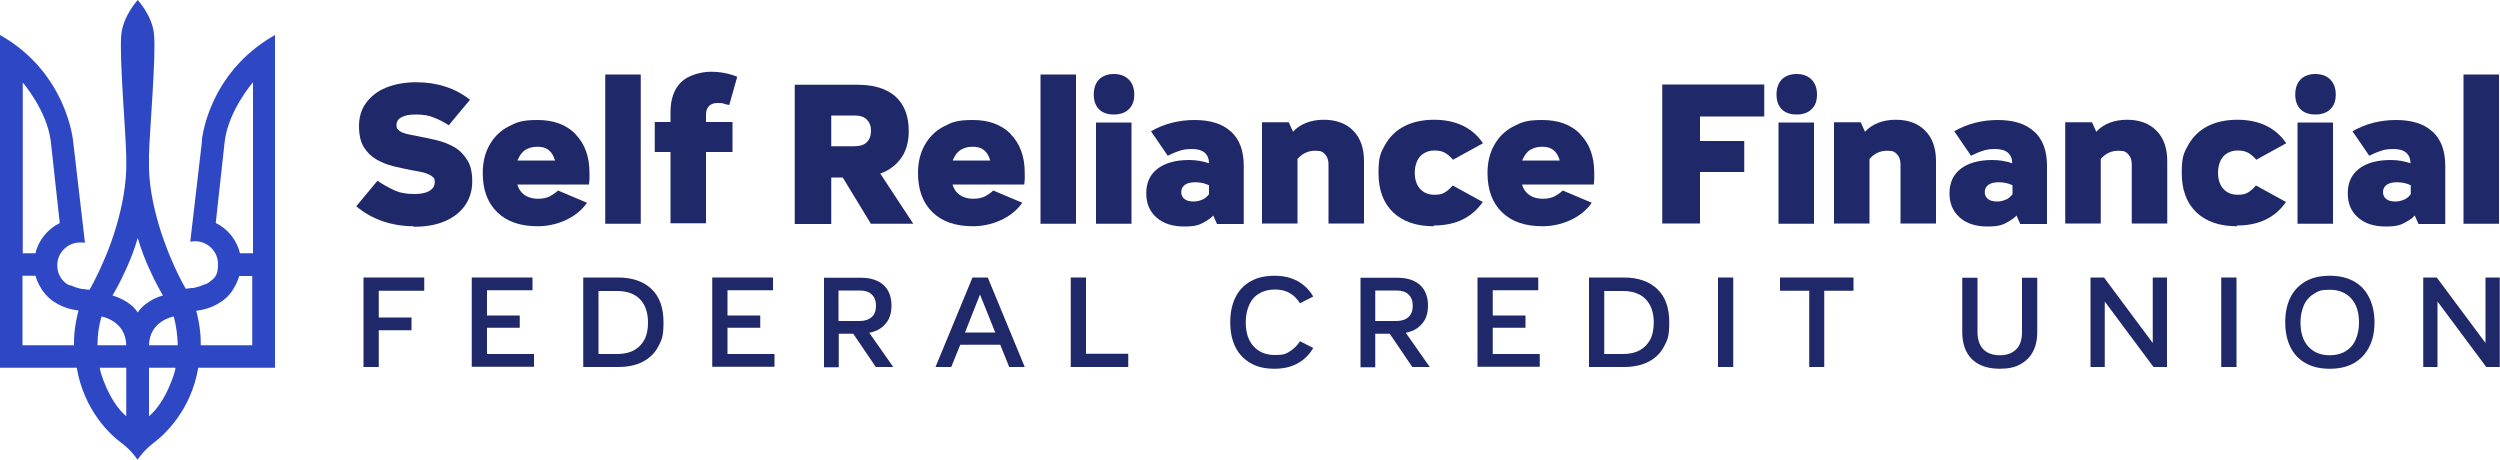
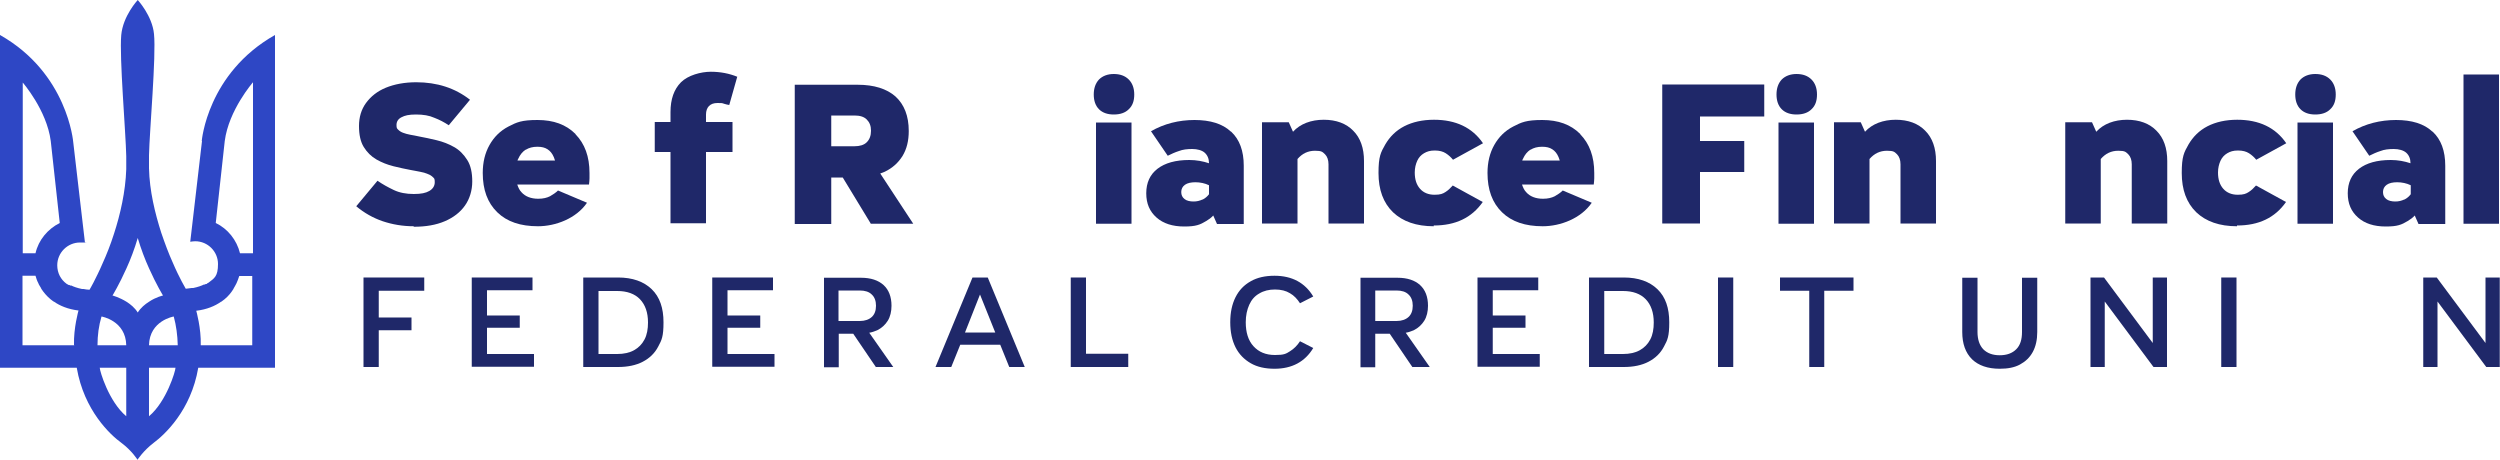
<svg xmlns="http://www.w3.org/2000/svg" id="Layer_1" viewBox="0 0 1000 183.9">
  <defs>
    <style>      .st0 {        fill: #2e47c5;      }      .st1 {        fill: #1f2869;      }    </style>
  </defs>
  <path class="st0" d="M80.8,56.4l-3.6,30.9-1.1,9.4c.7-.1,1.3-.2,2-.2,5,0,9.1,4.1,9.1,9.1s-1.5,5.7-3.7,7.4c0,0-.2.1-.3.2,0,0-.1,0-.2.1,0,0-.2,0-.2.2,0,0-.1,0-.2.1,0,0,0,0-.1,0,0,0,0,0-.1,0,0,0,0,0-.1,0-.1,0-.2.1-.3.2,0,0-.1,0-.2,0,0,0-.1,0-.2,0-1,.5-2.4,1-4.3,1.4-.1,0-.2,0-.3,0,0,0-.2,0-.3,0-.7.1-1.5.2-2.4.3,0,0-.9-1.7-1.6-2.9-1-1.9-2.3-4.5-3.7-7.8-1.5-3.3-3-7.3-4.5-11.7-2.5-7.8-4.7-16.8-4.9-25.8v-5.2c.2-9.6,2.9-39.7,2-48.5C60.9,6.3,55.1,0,55.1,0,55.1,0,49.2,6.3,48.5,14c-.8,8.8,1.8,38.9,2,48.5v5.2c-.3,9-2.4,18.1-4.9,25.8-1.4,4.4-3,8.4-4.5,11.7-1.4,3.3-2.8,6-3.7,7.8-.6,1.2-1.6,2.9-1.6,2.9-.9,0-1.7-.2-2.4-.3,0,0-.2,0-.3,0-.1,0-.2,0-.3,0-1.9-.4-3.3-.9-4.3-1.4,0,0-.1,0-.2,0,0,0-.1,0-.2,0-.1,0-.2-.1-.3-.2,0,0,0,0-.1,0,0,0,0,0-.1,0,0,0,0,0-.1,0,0,0-.1,0-.2-.1,0,0,0,0,0,0l-.7-.5s.2.1.5.4c0,0,0,0,0,0,0,0-.1,0-.2-.1,0,0-.2-.1-.3-.2-2.3-1.7-3.7-4.3-3.7-7.4,0-5,4.1-9.1,9.1-9.1s1.4,0,2,.2l-1.1-9.4-3.6-30.9S27.1,29.3,0,14v133.1h30.7c2.9,17.1,13.5,26.9,17.8,30,4.3,3.2,6.5,6.8,6.5,6.8,0,0,2.3-3.6,6.5-6.8,4.3-3.2,14.9-12.9,17.8-30h30.7V14c-27.1,15.3-29.3,42.4-29.3,42.4ZM69.5,126.6c1,3.7,1.5,7.5,1.6,11.5h-11.5c.2-9.9,9.9-11.5,9.9-11.5ZM9,32.9s9.7,11.1,11.3,23.5l3.6,32.8c-4.8,2.4-8.5,6.8-9.7,12.1h-5.1V32.9ZM29.8,138.1H9v-27.8h5.2c.3,1,.6,2,1.1,2.9,0,0,0,0,0,0,0,.2.4.9,1.1,2,0,0,0,.1.1.2,0,0,0,0,0,.1,0,.1.2.2.3.4,0,0,.1.2.2.3,0,0,.1.2.2.3,1.2,1.6,2.6,3,4.2,4.1,0,0,0,0,0,0,0,0,0,0,.1,0,0,0,0,0,0,0,2.4,1.7,5.7,3.1,9.9,3.6,0,0-2,7-1.8,13.8ZM50.5,166.5c-7-5.9-10.6-18.1-10.6-19.4h10.6v19.4ZM39,138.1c0-4,.5-7.8,1.6-11.5,0,0,9.7,1.6,9.9,11.5h-11.5ZM55.1,125c-1.2-1.9-2.9-3.3-4.5-4.3-2.9-1.8-5.6-2.5-5.6-2.5,0,0,2.7-4.4,5.6-10.9,1.6-3.5,3.2-7.7,4.5-12.1,1.3,4.4,2.9,8.6,4.5,12.1,2.9,6.5,5.6,10.9,5.6,10.9,0,0-2.8.6-5.6,2.5-1.6,1-3.3,2.4-4.5,4.3ZM59.6,166.5v-19.4h10.6c0,1.3-3.6,13.5-10.6,19.4ZM101.1,138.1h-20.8c.2-6.8-1.8-13.8-1.8-13.8,4.2-.5,7.5-1.9,9.9-3.6,0,0,0,0,0,0,0,0,0,0,.1,0,0,0,0,0,0,0,1.9-1.3,3.3-2.8,4.2-4.1,0,0,.1-.2.2-.3,0,0,.1-.2.2-.3,0-.1.2-.3.3-.4,0,0,0,0,0-.1,0,0,0-.1.1-.2.4-.6.7-1.3,1.1-2,0,0,0,0,0,0,.4-.9.8-1.9,1.1-2.9h5.2v27.8ZM101.1,101.3h-5.1c-1.3-5.3-4.9-9.8-9.7-12.1l3.6-32.8c1.6-12.4,11.3-23.5,11.3-23.5v68.4Z" />
  <g>
    <g>
      <path class="st1" d="M145.4,146.8v-35.8h24.3v5.3h-18.2v10.7h13.1v5.1h-13.1v14.7h-6.1Z" />
      <path class="st1" d="M188.7,146.8v-35.8h24.3v5.1h-18.2v10.1h13.1v4.9h-13.1v10.5h18.8v5.1h-24.9Z" />
      <path class="st1" d="M233.3,146.8v-35.8h13.9c5.8,0,10.3,1.6,13.5,4.7,3.2,3.1,4.7,7.5,4.7,13.2s-.7,7.1-2.1,9.7c-1.4,2.7-3.5,4.7-6.2,6.1-2.7,1.4-6,2.1-9.9,2.1h-13.9ZM239.4,141.6h7.5c2.6,0,4.9-.5,6.7-1.5,1.8-1,3.2-2.4,4.2-4.3,1-1.9,1.4-4.2,1.4-6.8,0-4-1.1-7.1-3.2-9.3-2.1-2.2-5.2-3.3-9.1-3.3h-7.5v25.2Z" />
      <path class="st1" d="M284.9,146.8v-35.8h24.3v5.1h-18.2v10.1h13.1v4.9h-13.1v10.5h18.8v5.1h-24.9Z" />
      <path class="st1" d="M350.4,146.8h6.9l-9.6-13.7c1.2-.2,2.2-.6,3.2-1,1.8-.9,3.2-2.2,4.2-3.8s1.5-3.7,1.5-6c0-3.6-1.1-6.4-3.2-8.3-2.1-1.9-5.1-2.9-9-2.9h-14.8v35.8h5.9v-13.4h5.8l9.1,13.4ZM335.4,116.2h8.5c2.1,0,3.7.5,4.8,1.6,1.1,1,1.7,2.5,1.7,4.5s-.6,3.5-1.7,4.5c-1.1,1-2.7,1.6-4.8,1.6h-8.5v-12.1Z" />
      <path class="st1" d="M403.6,146.8h6.3l-14.8-35.8h-6.1l-14.8,35.8h6.3l3.6-8.9h16l3.6,8.9ZM386,133l6-15.2,6.1,15.2h-12.1Z" />
      <path class="st1" d="M428.3,146.8v-35.8h6.1v30.5h16.9v5.3h-23Z" />
      <path class="st1" d="M509.8,147.5c-3.7,0-6.9-.7-9.5-2.2-2.6-1.5-4.7-3.6-6.1-6.4-1.4-2.8-2.1-6.1-2.1-10s.7-7.2,2.1-10c1.4-2.8,3.4-4.9,6.1-6.4,2.6-1.5,5.8-2.2,9.5-2.2,7,0,12.2,2.8,15.5,8.3l-5.3,2.7c-1.1-1.7-2.4-3.1-4-4-1.6-1-3.6-1.5-6-1.5s-4.5.5-6.3,1.6c-1.8,1-3.1,2.5-4,4.5-.9,2-1.4,4.3-1.4,7,0,4.1,1,7.3,3.1,9.6,2.1,2.3,4.9,3.5,8.6,3.5s4.4-.5,6-1.5c1.6-1,2.9-2.3,4-4l5.3,2.7c-3.3,5.5-8.5,8.3-15.5,8.3Z" />
      <path class="st1" d="M565,146.8h6.9l-9.6-13.7c1.2-.2,2.2-.6,3.2-1,1.8-.9,3.2-2.2,4.2-3.8,1-1.6,1.5-3.7,1.5-6,0-3.6-1.1-6.4-3.2-8.3-2.1-1.9-5.1-2.9-9-2.9h-14.8v35.8h5.9v-13.4h5.8l9.1,13.4ZM550.1,116.2h8.5c2.1,0,3.7.5,4.8,1.6,1.1,1,1.7,2.5,1.7,4.5s-.6,3.5-1.7,4.5c-1.1,1-2.7,1.6-4.8,1.6h-8.5v-12.1Z" />
      <path class="st1" d="M591,146.8v-35.8h24.3v5.1h-18.2v10.1h13.1v4.9h-13.1v10.5h18.8v5.1h-24.9Z" />
      <path class="st1" d="M635.6,146.8v-35.8h13.9c5.8,0,10.3,1.6,13.5,4.7,3.2,3.1,4.7,7.5,4.7,13.2s-.7,7.1-2.1,9.7c-1.4,2.7-3.5,4.7-6.2,6.1-2.7,1.4-6,2.1-9.9,2.1h-13.9ZM641.7,141.6h7.5c2.6,0,4.9-.5,6.7-1.5,1.8-1,3.2-2.4,4.2-4.3,1-1.9,1.4-4.2,1.4-6.8,0-4-1.1-7.1-3.2-9.3-2.1-2.2-5.2-3.3-9.1-3.3h-7.5v25.2Z" />
      <path class="st1" d="M687.2,146.8v-35.8h6.1v35.8h-6.1Z" />
      <path class="st1" d="M723.7,146.8v-30.5h-11.7v-5.3h29.4v5.3h-11.7v30.5h-6.1Z" />
      <path class="st1" d="M799.9,147.5c-4.8,0-8.5-1.3-11.1-3.8-2.6-2.6-3.9-6.2-3.9-10.9v-21.7h6.1v21.7c0,3,.8,5.3,2.3,6.9,1.6,1.6,3.8,2.4,6.6,2.4s5-.8,6.6-2.4c1.6-1.6,2.3-3.9,2.3-6.9v-21.7h6.1v21.7c0,3.1-.6,5.8-1.8,8s-2.9,3.8-5.1,5c-2.2,1.2-4.9,1.7-8.1,1.7Z" />
      <path class="st1" d="M836.2,146.8v-35.8h5.4l19.5,26.2v-26.2h5.7v35.8h-5.4l-19.5-26.2v26.2h-5.7Z" />
      <path class="st1" d="M888.5,146.8v-35.8h6.1v35.8h-6.1Z" />
-       <path class="st1" d="M931.9,147.5c-3.7,0-6.9-.7-9.6-2.2-2.7-1.5-4.7-3.6-6.1-6.4-1.4-2.8-2.1-6.1-2.1-10s.7-7.2,2.1-10c1.4-2.8,3.5-4.9,6.1-6.4,2.7-1.5,5.9-2.2,9.6-2.2s6.9.7,9.6,2.2c2.7,1.5,4.7,3.6,6.1,6.4,1.4,2.8,2.2,6.1,2.2,10s-.7,7.2-2.2,10c-1.4,2.8-3.5,4.9-6.1,6.4-2.7,1.5-5.9,2.2-9.6,2.2ZM931.9,142.1c2.4,0,4.5-.5,6.3-1.6,1.7-1,3.1-2.5,4-4.5.9-2,1.4-4.3,1.4-7,0-4.1-1-7.3-3.1-9.6-2.1-2.3-4.9-3.5-8.6-3.5s-4.5.5-6.3,1.6c-1.7,1-3.1,2.5-4,4.5-.9,2-1.4,4.3-1.4,7,0,4.1,1,7.3,3.1,9.6,2.1,2.3,4.9,3.5,8.6,3.5Z" />
      <path class="st1" d="M969.3,146.8v-35.8h5.4l19.5,26.2v-26.2h5.7v35.8h-5.4l-19.5-26.2v26.2h-5.7Z" />
    </g>
    <g>
-       <path class="st1" d="M165.5,90.5c-4.4,0-8.5-.7-12.4-2-3.8-1.3-7.4-3.3-10.6-6l8.5-10.2c2,1.4,4.2,2.6,6.5,3.7,2.3,1.1,5,1.6,8,1.6s4.8-.4,6.2-1.2c1.4-.8,2.2-2,2.2-3.5s-.2-1.5-.7-2c-.5-.5-1.2-1-2.1-1.3-.9-.4-1.9-.7-3.1-.9-1.2-.2-2.4-.5-3.7-.7-2.2-.4-4.4-.9-6.9-1.5-2.4-.6-4.7-1.5-6.8-2.7-2.1-1.2-3.8-2.9-5.1-5-1.3-2.1-1.9-4.9-1.9-8.4s.9-6.6,2.8-9.2c1.9-2.6,4.5-4.7,7.9-6.1,3.4-1.4,7.5-2.2,12.2-2.2,8.3,0,15.5,2.3,21.5,7l-8.5,10.2c-1.8-1.2-3.7-2.2-5.8-3-2-.9-4.4-1.3-7.3-1.3s-4.5.4-5.8,1.1c-1.4.7-2,1.8-2,3.1s.2,1.4.7,1.9c.5.5,1.1.9,1.9,1.2.8.3,1.8.6,2.9.8,1.1.2,2.3.4,3.6.7,2.2.4,4.5.9,7,1.5,2.5.6,4.8,1.5,6.9,2.7,2.2,1.2,3.9,3,5.3,5.2,1.4,2.2,2,5.1,2,8.6s-1,6.9-2.9,9.6c-1.9,2.7-4.6,4.8-8.1,6.3-3.5,1.5-7.6,2.2-12.4,2.2Z" />
+       <path class="st1" d="M165.5,90.5c-4.4,0-8.5-.7-12.4-2-3.8-1.3-7.4-3.3-10.6-6l8.5-10.2c2,1.4,4.2,2.6,6.5,3.7,2.3,1.1,5,1.6,8,1.6s4.8-.4,6.2-1.2c1.4-.8,2.2-2,2.2-3.5s-.2-1.5-.7-2c-.5-.5-1.2-1-2.1-1.3-.9-.4-1.9-.7-3.1-.9-1.2-.2-2.4-.5-3.7-.7-2.2-.4-4.4-.9-6.9-1.5-2.4-.6-4.7-1.5-6.8-2.7-2.1-1.2-3.8-2.9-5.1-5-1.3-2.1-1.9-4.9-1.9-8.4s.9-6.6,2.8-9.2c1.9-2.6,4.5-4.7,7.9-6.1,3.4-1.4,7.5-2.2,12.2-2.2,8.3,0,15.5,2.3,21.5,7l-8.5,10.2c-1.8-1.2-3.7-2.2-5.8-3-2-.9-4.4-1.3-7.3-1.3s-4.5.4-5.8,1.1c-1.4.7-2,1.8-2,3.1s.2,1.4.7,1.9c.5.5,1.1.9,1.9,1.2.8.3,1.8.6,2.9.8,1.1.2,2.3.4,3.6.7,2.2.4,4.5.9,7,1.5,2.5.6,4.8,1.5,6.9,2.7,2.2,1.2,3.9,3,5.3,5.2,1.4,2.2,2,5.1,2,8.6s-1,6.9-2.9,9.6c-1.9,2.7-4.6,4.8-8.1,6.3-3.5,1.5-7.6,2.2-12.4,2.2" />
      <path class="st1" d="M230.2,53.6c-3.8-3.8-8.8-5.6-15.2-5.6s-8.3.9-11.6,2.6c-3.3,1.7-5.8,4.2-7.6,7.4-1.8,3.2-2.7,6.9-2.7,11.2,0,6.7,1.9,11.9,5.8,15.7,3.9,3.8,9.3,5.6,16.3,5.6s15.3-3.1,19.6-9.4l-11.6-4.9c-.9.9-2,1.6-3.2,2.3-1.2.6-2.7,1-4.7,1-2.9,0-5.2-.9-6.7-2.6-.8-.8-1.3-1.9-1.7-3.1h28.7c.1-.9.2-1.8.2-2.5,0-.7,0-1.4,0-2.1,0-6.6-1.9-11.7-5.6-15.5ZM210.3,59.9c1.3-.8,2.8-1.2,4.6-1.2s3,.3,4.1,1c1.1.7,1.9,1.7,2.5,3.1.2.4.3.9.5,1.4h-15c0-.2.2-.5.3-.7.7-1.6,1.7-2.8,2.9-3.6Z" />
-       <path class="st1" d="M242.1,89.5V29.8h14.2v59.7h-14.2Z" />
      <path class="st1" d="M282.4,45.8c0-1.4.4-2.6,1.2-3.4.8-.8,1.9-1.2,3.4-1.2s1.9,0,2.6.3c.7.2,1.4.4,2.1.5l3.2-11.3c-3.2-1.3-6.7-2-10.6-2s-9.1,1.4-11.9,4.2c-2.8,2.8-4.2,6.8-4.2,11.9v4h-6.3v12h6.3v28.5h14.2v-28.5h10.6v-12h-10.6v-3.1Z" />
      <path class="st1" d="M348.4,89.5h16.9l-13.2-20.1c.6-.2,1.2-.5,1.8-.7,3.1-1.5,5.4-3.6,7.1-6.3,1.7-2.8,2.5-6.1,2.5-10,0-6-1.8-10.6-5.3-13.8-3.5-3.1-8.6-4.7-15.1-4.7h-25.2v55.7h14.6v-18.6h4.6l11.3,18.6ZM332.5,46.2h9.3c2.2,0,3.8.5,4.9,1.6,1.1,1.1,1.7,2.5,1.7,4.5s-.6,3.5-1.7,4.6c-1.1,1.1-2.8,1.6-4.9,1.6h-9.3v-12.2Z" />
-       <path class="st1" d="M404.3,53.6c-3.8-3.8-8.8-5.6-15.2-5.6s-8.3.9-11.6,2.6c-3.3,1.7-5.8,4.2-7.6,7.4-1.8,3.2-2.7,6.9-2.7,11.2,0,6.7,1.9,11.9,5.8,15.7,3.9,3.8,9.3,5.6,16.3,5.6s15.3-3.1,19.6-9.4l-11.6-4.9c-.9.9-2,1.6-3.2,2.3-1.2.6-2.7,1-4.7,1-2.9,0-5.2-.9-6.7-2.6-.8-.8-1.3-1.9-1.7-3.1h28.7c.1-.9.2-1.8.2-2.5,0-.7,0-1.4,0-2.1,0-6.6-1.9-11.7-5.6-15.5ZM384.4,59.9c1.3-.8,2.8-1.2,4.6-1.2s3,.3,4.1,1c1.1.7,1.9,1.7,2.5,3.1.2.4.3.9.5,1.4h-15c0-.2.2-.5.3-.7.7-1.6,1.7-2.8,2.9-3.6Z" />
-       <path class="st1" d="M416.2,89.5V29.8h14.2v59.7h-14.2Z" />
      <path class="st1" d="M445.5,45.8c-2.5,0-4.5-.7-5.9-2.1s-2.1-3.4-2.1-5.9.7-4.5,2.1-6c1.4-1.4,3.4-2.2,5.9-2.2s4.5.7,6,2.2c1.4,1.4,2.2,3.4,2.2,6s-.7,4.5-2.2,5.9c-1.4,1.4-3.4,2.1-6,2.1ZM438.4,89.5v-40.5h14.2v40.5h-14.2Z" />
      <path class="st1" d="M492.3,52.6c-3.3-3.1-8.2-4.6-14.5-4.6s-12.2,1.5-17.4,4.5l6.7,9.8c1.4-.7,2.9-1.4,4.5-1.9,1.5-.6,3.3-.8,5.3-.8s3.9.5,5,1.5c1.1,1,1.7,2.4,1.7,4.2-2.4-.8-5-1.3-7.9-1.3-5.5,0-9.7,1.2-12.7,3.5-3,2.3-4.5,5.6-4.5,9.8s1.4,7.3,4.1,9.7c2.7,2.4,6.4,3.6,11.1,3.6s6.3-.7,8.8-2.2c1-.6,2-1.3,2.8-2.2l1.5,3.4h10.7v-23.3c0-6-1.7-10.5-5-13.6ZM481,79.8c-1.1.5-2.2.8-3.6.8s-2.8-.3-3.6-1c-.9-.7-1.3-1.6-1.3-2.8s.5-2.2,1.5-2.9c1-.7,2.4-1,4.2-1s3.8.4,5.4,1.2v3.6c-.7.9-1.5,1.6-2.5,2.1Z" />
      <path class="st1" d="M541.3,52.3c-2.8-2.9-6.8-4.4-11.8-4.4s-9.4,1.6-12.3,4.8l-1.7-3.8h-10.7v40.5h14.2v-25.8c1.9-2.2,4.2-3.3,7-3.3s3,.5,4,1.4c.9.9,1.4,2.3,1.4,4v23.7h14.2v-25c0-5.1-1.4-9.2-4.3-12.1Z" />
      <path class="st1" d="M573.5,90.5c-7,0-12.4-1.9-16.3-5.6-3.9-3.8-5.8-9-5.8-15.7s.9-8.2,2.7-11.4c1.8-3.1,4.3-5.6,7.6-7.3,3.3-1.7,7.3-2.6,11.9-2.6,8.7,0,15.3,3.1,19.6,9.4l-12,6.6c-.8-1-1.8-1.9-2.9-2.6-1.1-.7-2.5-1.1-4.4-1.1s-3.1.4-4.3,1.1c-1.2.7-2.1,1.7-2.7,3-.6,1.3-1,2.9-1,4.7,0,2.8.7,4.9,2.1,6.5,1.4,1.6,3.4,2.4,5.8,2.4s3.3-.4,4.4-1.1c1.1-.7,2-1.6,2.9-2.6l12,6.6c-4.4,6.3-10.9,9.4-19.6,9.4Z" />
      <path class="st1" d="M632.1,53.6c-3.8-3.8-8.8-5.6-15.2-5.6s-8.3.9-11.6,2.6c-3.3,1.7-5.8,4.2-7.6,7.4-1.8,3.2-2.7,6.9-2.7,11.2,0,6.7,1.9,11.9,5.8,15.7,3.9,3.8,9.3,5.6,16.3,5.6s15.3-3.1,19.6-9.4l-11.6-4.9c-.9.9-2,1.6-3.2,2.3-1.2.6-2.7,1-4.7,1-2.9,0-5.2-.9-6.7-2.6-.8-.8-1.3-1.9-1.7-3.1h28.7c.1-.9.2-1.8.2-2.5,0-.7,0-1.4,0-2.1,0-6.6-1.9-11.7-5.6-15.5ZM612.2,59.9c1.3-.8,2.8-1.2,4.6-1.2s3,.3,4.1,1c1.1.7,1.9,1.7,2.5,3.1.2.4.3.9.5,1.4h-15c0-.2.2-.5.3-.7.7-1.6,1.7-2.8,2.9-3.6Z" />
      <path class="st1" d="M664.9,89.5v-55.7h40.8v12.8h-25.7v9.8h17.7v12.4h-17.7v20.6h-15.1Z" />
      <path class="st1" d="M718.6,45.8c-2.5,0-4.5-.7-5.9-2.1-1.4-1.4-2.1-3.4-2.1-5.9s.7-4.5,2.1-6c1.4-1.4,3.4-2.2,5.9-2.2s4.5.7,6,2.2c1.4,1.4,2.2,3.4,2.2,6s-.7,4.5-2.2,5.9c-1.4,1.4-3.4,2.1-6,2.1ZM711.4,89.5v-40.5h14.2v40.5h-14.2Z" />
      <path class="st1" d="M770.1,52.3c-2.8-2.9-6.8-4.4-11.8-4.4s-9.4,1.6-12.3,4.8l-1.7-3.8h-10.7v40.5h14.2v-25.8c1.9-2.2,4.2-3.3,7-3.3s3,.5,4,1.4c.9.9,1.4,2.3,1.4,4v23.7h14.2v-25c0-5.1-1.4-9.2-4.3-12.1Z" />
-       <path class="st1" d="M813.6,52.6c-3.3-3.1-8.2-4.6-14.5-4.6s-12.2,1.5-17.4,4.5l6.7,9.8c1.4-.7,2.9-1.4,4.5-1.9,1.5-.6,3.3-.8,5.3-.8s3.9.5,5,1.5c1.1,1,1.7,2.4,1.7,4.2-2.4-.8-5-1.3-7.9-1.3-5.5,0-9.7,1.2-12.7,3.5-3,2.3-4.5,5.6-4.5,9.8s1.4,7.3,4.1,9.7c2.7,2.4,6.4,3.6,11.1,3.6s6.3-.7,8.8-2.2c1-.6,2-1.3,2.8-2.2l1.5,3.4h10.7v-23.3c0-6-1.7-10.5-5-13.6ZM802.4,79.8c-1.1.5-2.2.8-3.6.8s-2.8-.3-3.6-1c-.9-.7-1.3-1.6-1.3-2.8s.5-2.2,1.5-2.9c1-.7,2.4-1,4.2-1s3.8.4,5.4,1.2v3.6c-.7.9-1.5,1.6-2.5,2.1Z" />
      <path class="st1" d="M862.6,52.3c-2.8-2.9-6.8-4.4-11.8-4.4s-9.4,1.6-12.3,4.8l-1.7-3.8h-10.7v40.5h14.2v-25.8c1.9-2.2,4.2-3.3,7-3.3s3,.5,4,1.4c.9.9,1.4,2.3,1.4,4v23.7h14.2v-25c0-5.1-1.4-9.2-4.3-12.1Z" />
      <path class="st1" d="M894.8,90.5c-7,0-12.4-1.9-16.3-5.6-3.9-3.8-5.8-9-5.8-15.7s.9-8.2,2.7-11.4c1.8-3.1,4.3-5.6,7.6-7.3,3.3-1.7,7.3-2.6,11.9-2.6,8.7,0,15.3,3.1,19.6,9.4l-12,6.6c-.8-1-1.8-1.9-2.9-2.6-1.1-.7-2.5-1.1-4.4-1.1s-3.1.4-4.3,1.1c-1.2.7-2.1,1.7-2.7,3-.6,1.3-1,2.9-1,4.7,0,2.8.7,4.9,2.1,6.5,1.4,1.6,3.4,2.4,5.8,2.4s3.3-.4,4.4-1.1c1.1-.7,2-1.6,2.9-2.6l12,6.6c-4.4,6.3-10.9,9.4-19.6,9.4Z" />
      <path class="st1" d="M926.1,45.8c-2.5,0-4.5-.7-5.9-2.1-1.4-1.4-2.1-3.4-2.1-5.9s.7-4.5,2.1-6c1.4-1.4,3.4-2.2,5.9-2.2s4.5.7,6,2.2c1.4,1.4,2.2,3.4,2.2,6s-.7,4.5-2.2,5.9c-1.4,1.4-3.4,2.1-6,2.1ZM919,89.5v-40.5h14.2v40.5h-14.2Z" />
      <path class="st1" d="M972.9,52.6c-3.3-3.1-8.2-4.6-14.5-4.6s-12.2,1.5-17.4,4.5l6.7,9.8c1.4-.7,2.9-1.4,4.5-1.9,1.5-.6,3.3-.8,5.3-.8s3.9.5,5,1.5c1.1,1,1.7,2.4,1.7,4.2-2.4-.8-5-1.3-7.9-1.3-5.5,0-9.7,1.2-12.7,3.5-3,2.3-4.5,5.6-4.5,9.8s1.4,7.3,4.1,9.7c2.7,2.4,6.4,3.6,11.1,3.6s6.3-.7,8.8-2.2c1-.6,2-1.3,2.8-2.2l1.5,3.4h10.7v-23.3c0-6-1.7-10.5-5-13.6ZM961.7,79.8c-1.1.5-2.2.8-3.6.8s-2.8-.3-3.6-1c-.9-.7-1.3-1.6-1.3-2.8s.5-2.2,1.5-2.9c1-.7,2.4-1,4.2-1s3.8.4,5.4,1.2v3.6c-.7.9-1.5,1.6-2.5,2.1Z" />
      <path class="st1" d="M985.4,89.5V29.8h14.2v59.7h-14.2Z" />
    </g>
  </g>
</svg>